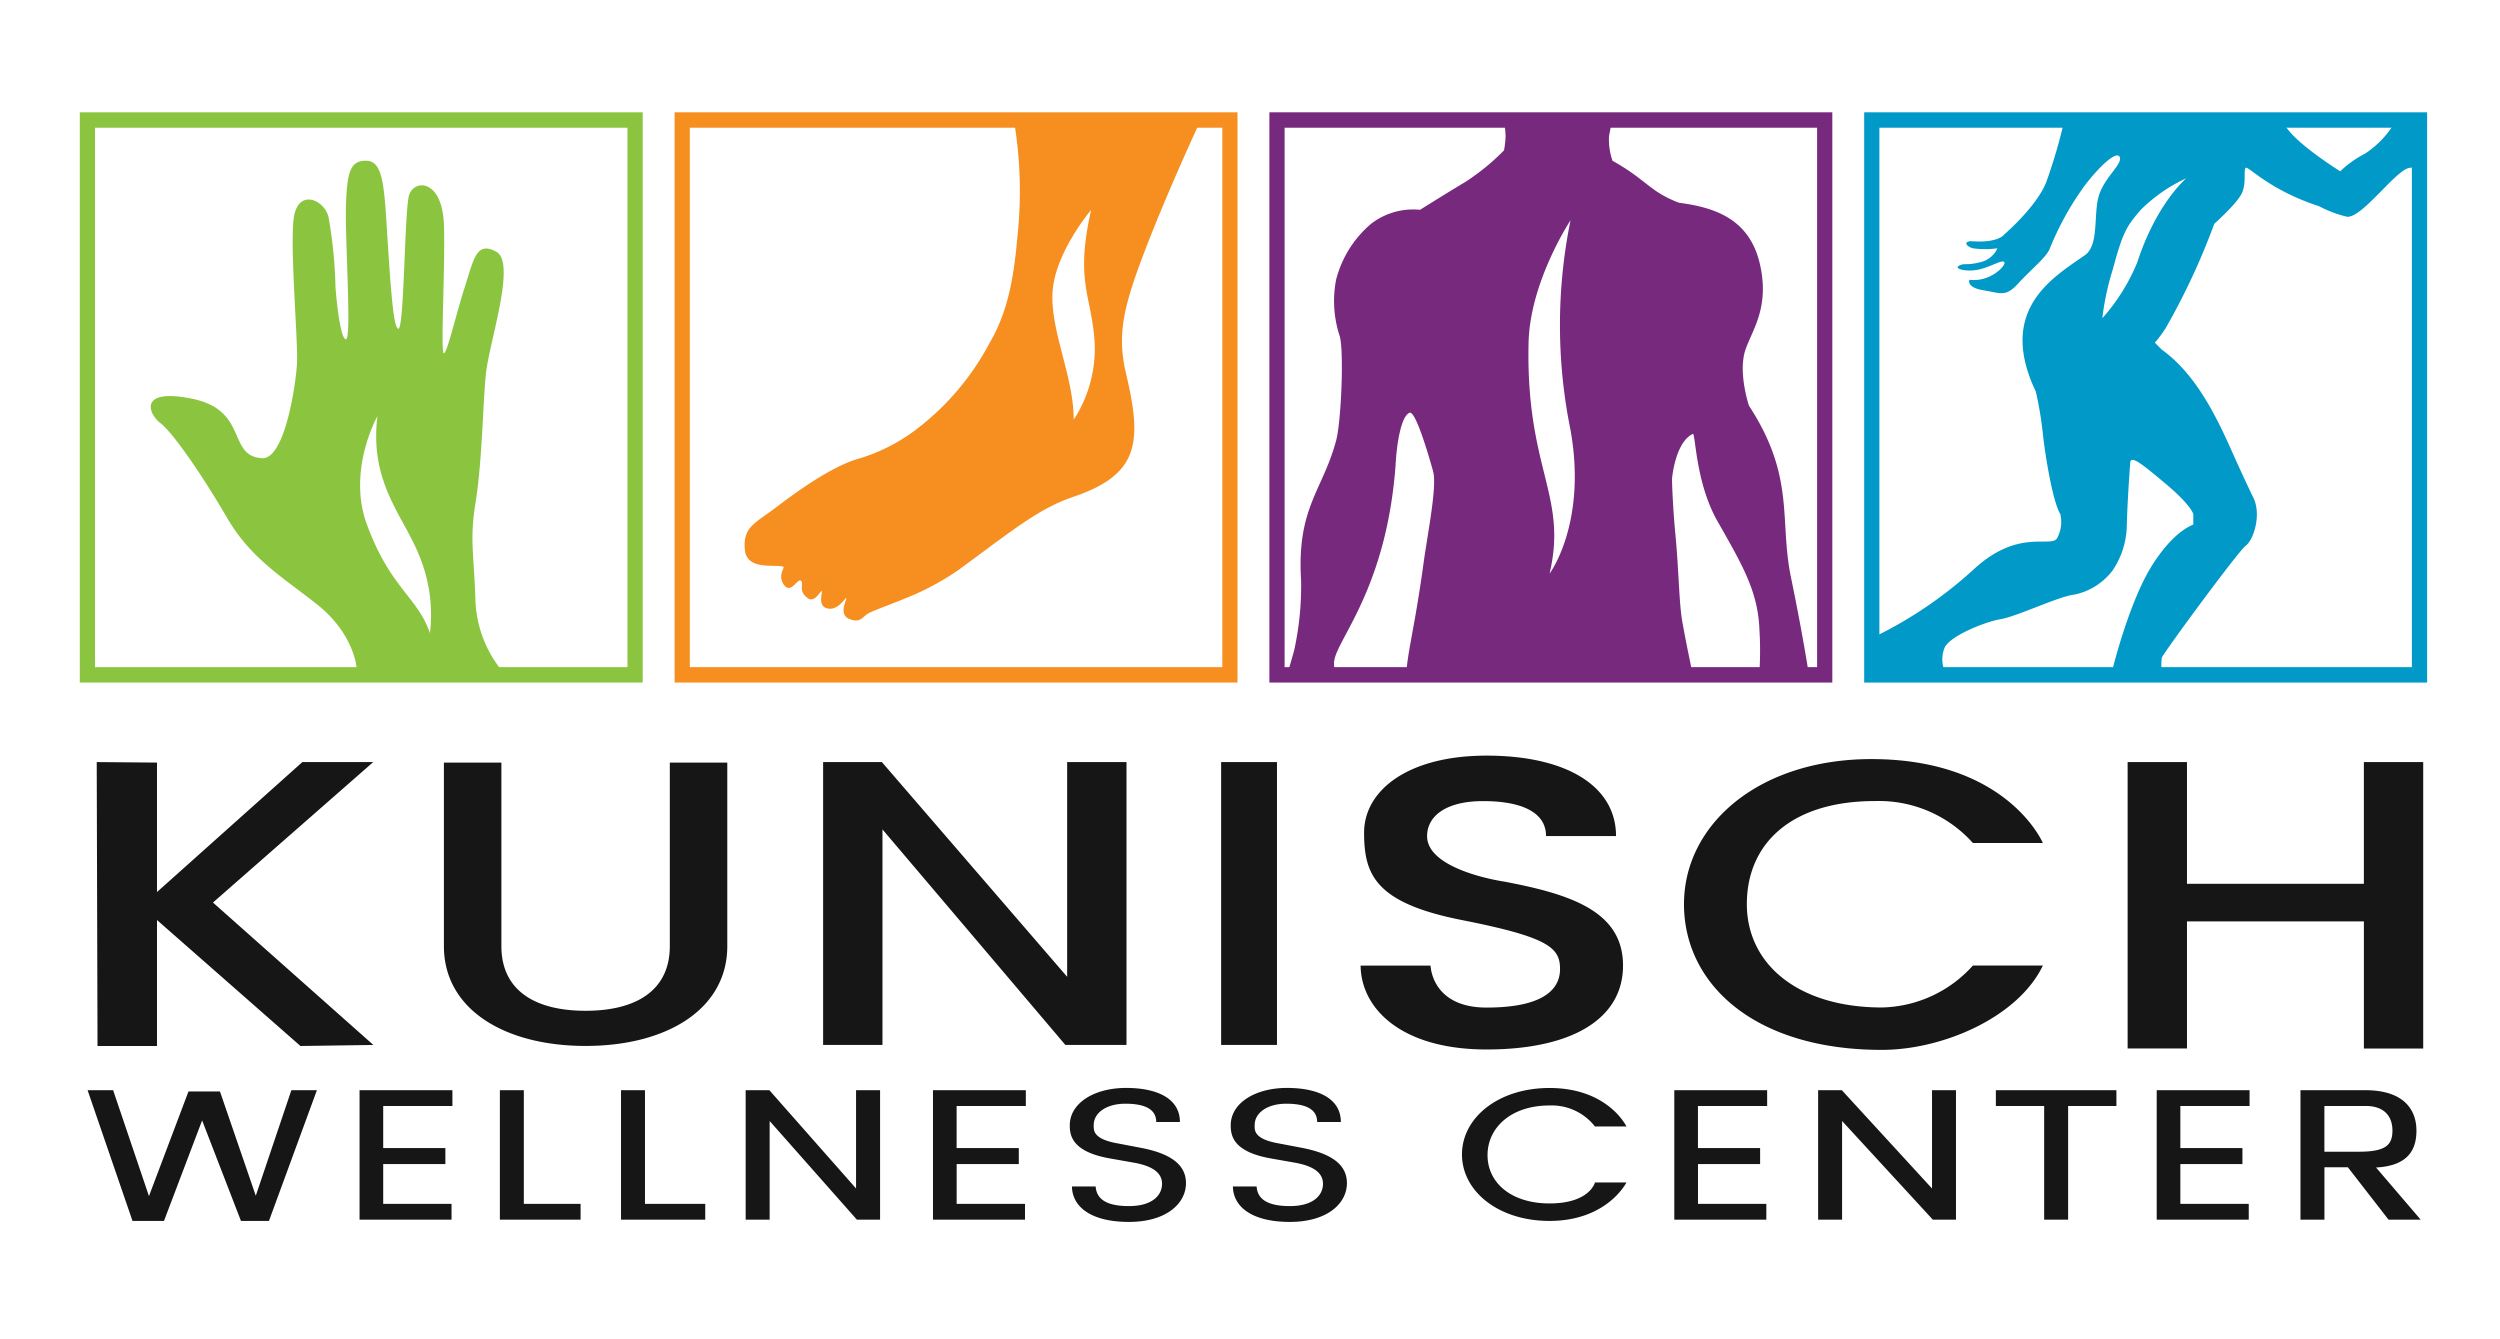
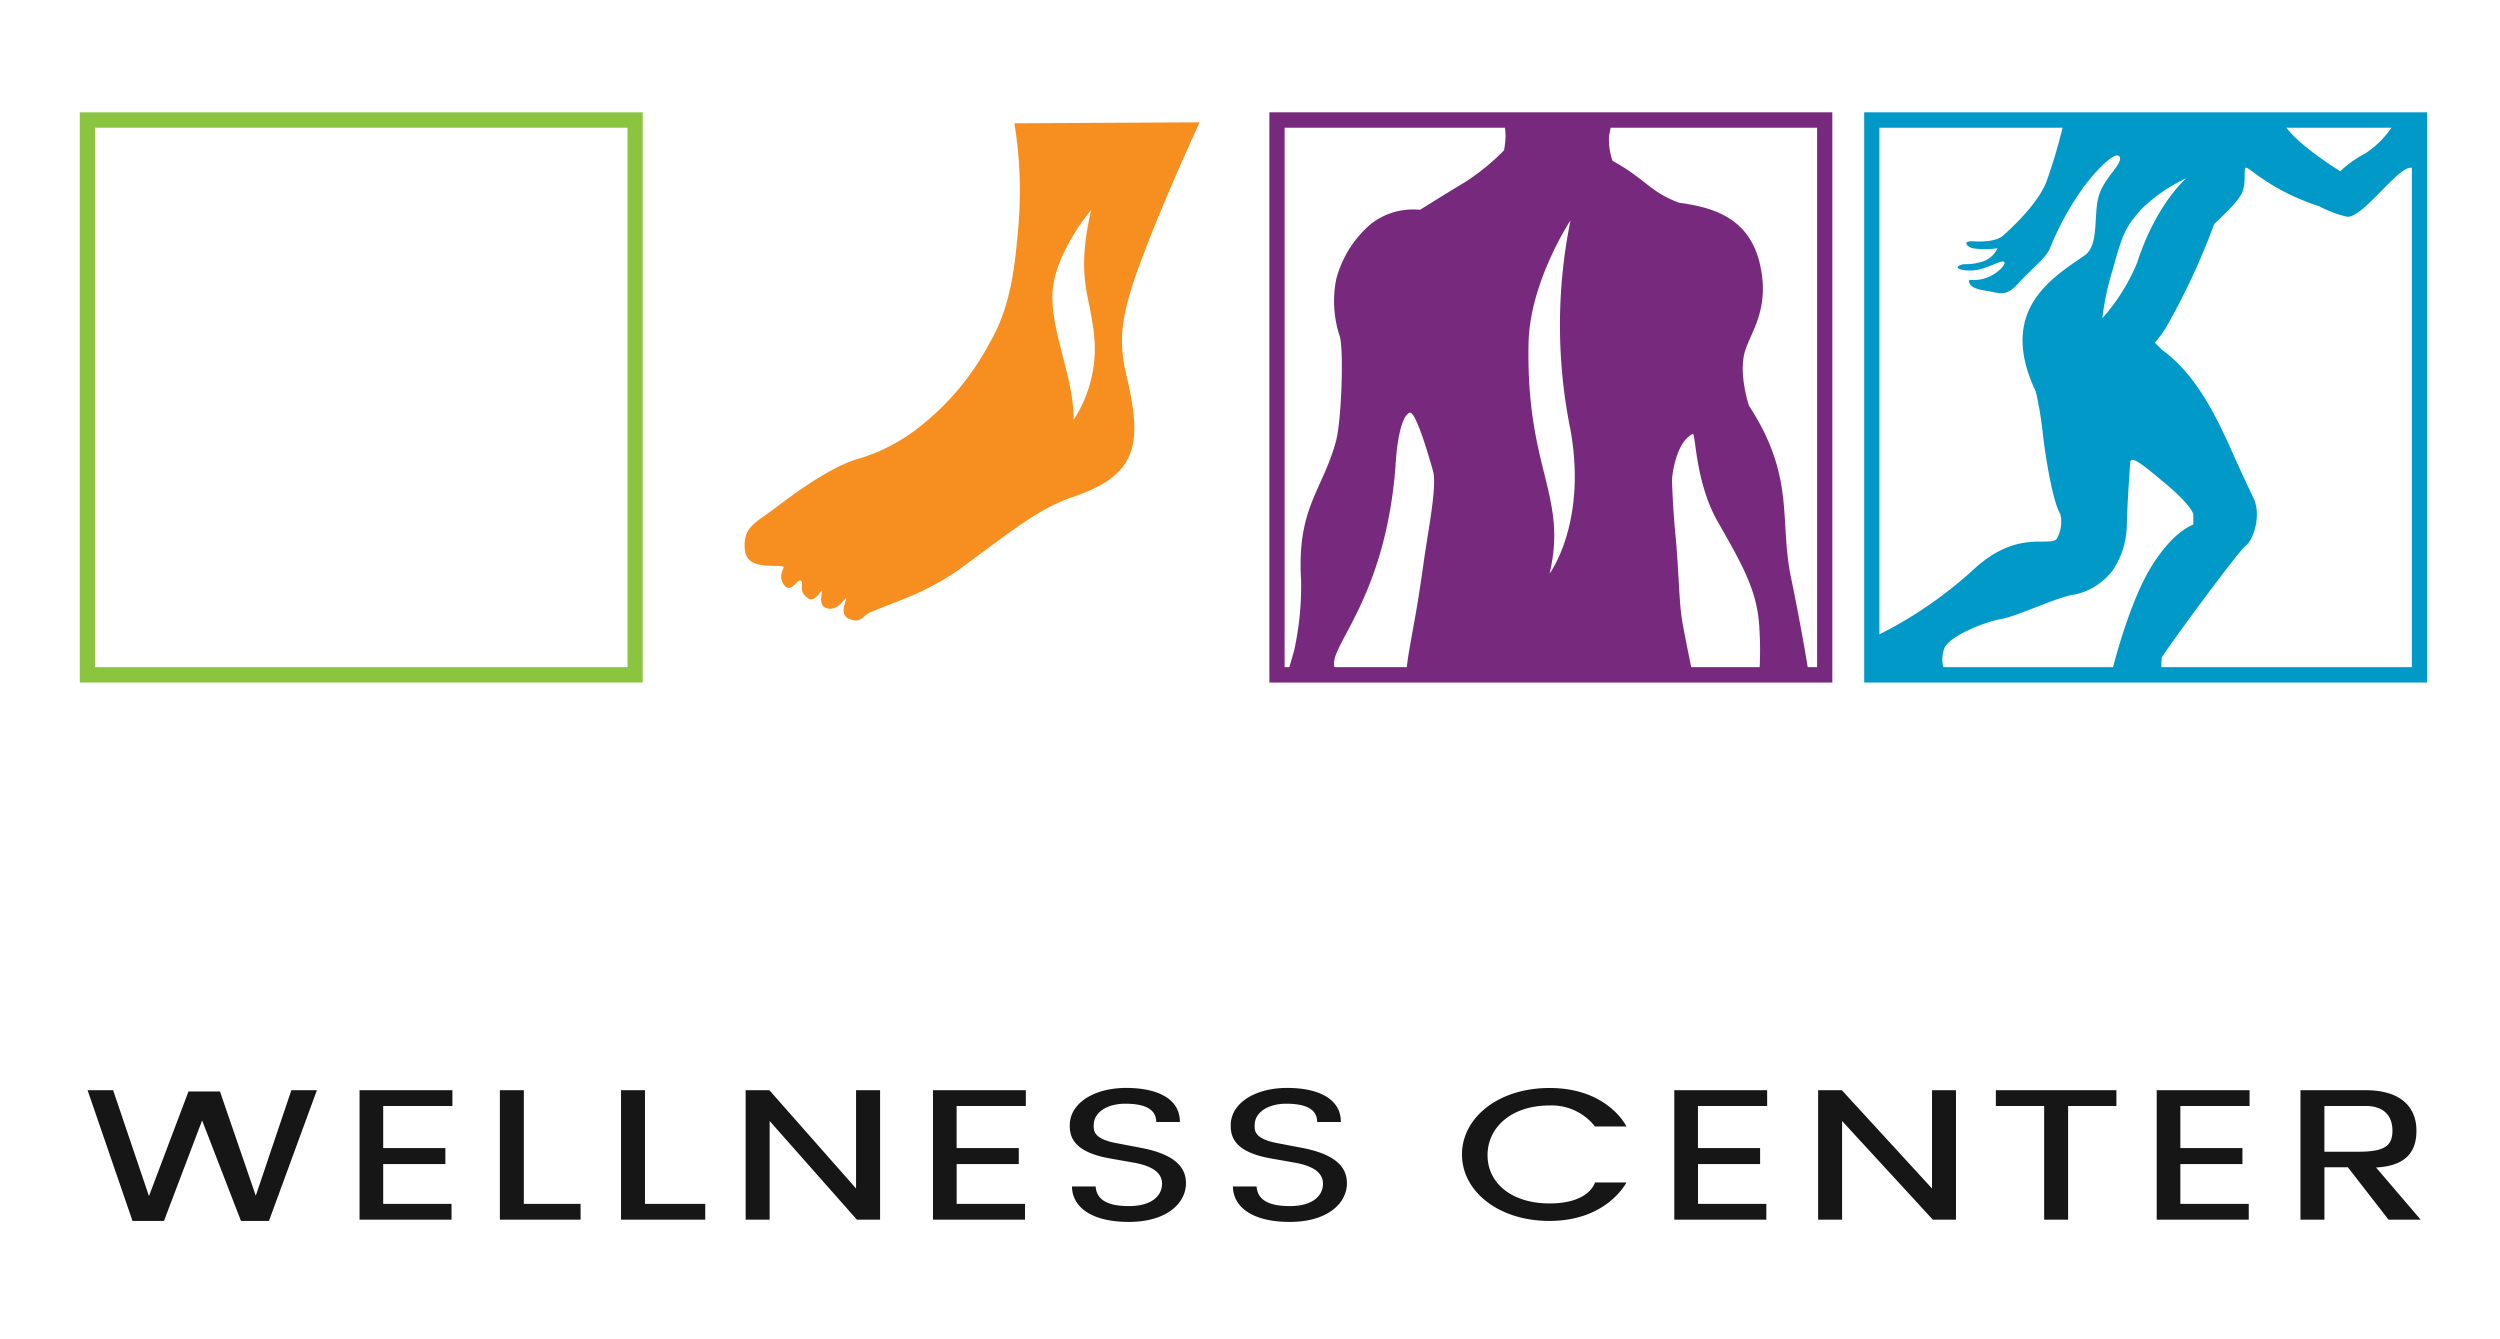
<svg xmlns="http://www.w3.org/2000/svg" width="280" height="150" viewBox="0 0 280 150">
  <defs>
    <style>
      .cls-1 {
        fill: #161616;
      }

      .cls-1, .cls-2, .cls-3, .cls-4, .cls-5 {
        fill-rule: evenodd;
      }

      .cls-2 {
        fill: #76297d;
      }

      .cls-3 {
        fill: #f68f1f;
      }

      .cls-4 {
        fill: #8bc540;
      }

      .cls-5 {
        fill: #0099c8;
      }
    </style>
  </defs>
  <g id="Lettering">
-     <path id="KUNISCH" class="cls-1" d="M23.853,101.084L41.8,85.354H33.864L17.583,99.909v-14.5l-6.75-.056,0.089,31.8h6.662V103.043L33.65,117.151l8.166-.116Zm41.734,16.062c9.037,0,15.87-4.074,15.87-11.181V85.415H75.019v20.55c0,4.934-3.717,7.243-9.432,7.243s-9.432-2.309-9.432-7.243V85.415H49.717v20.55C49.717,113.072,56.55,117.146,65.587,117.146Zm53.934-7.744L98.772,85.354H92.19v31.681h6.646V92.895l20.487,24.14h6.845V85.354h-6.647V109.4Zm23.5,7.633V85.354h-6.254v31.681h6.254Zm23.476,0.507c9.429,0,15.282-3.347,15.282-9.4s-5.785-7.98-13.323-9.405c0,0-8.621-1.234-8.621-5.094,0-2.174,2.023-3.919,6.27-3.919s7.053,1.209,7.053,3.919h7.838c0-5.656-5.632-9.013-14.5-9.013s-13.716,3.938-13.716,8.621,1.214,7.875,10.973,9.8,10.972,3.114,10.972,5.487-2.047,4.31-8.229,4.31-6.27-4.7-6.27-4.7h-7.838C152.45,113.058,157.063,117.542,166.493,117.542Zm44.268,0.045c6.829,0,15.264-3.647,18.039-9.449h-7.838a14.074,14.074,0,0,1-10.188,4.7c-9.342,0-15.131-4.817-15.131-11.577,0-6.805,5.006-11.543,14.347-11.543a14.117,14.117,0,0,1,10.972,4.7H228.8s-3.946-9.4-19.2-9.4c-12.563,0-20.993,7.279-20.993,16.246S196.5,117.587,210.761,117.587Zm53.995-18.6H244.94V85.354h-6.646v32.073h6.646V103.2h19.816v14.232H271.4V85.354h-6.647V98.986Z" />
    <path id="wellness_center" data-name="wellness center" class="cls-1" d="M28.648,133.922l-4.012-11.677H21.11l-4.426,11.719L12.669,122.1H9.809l5.031,14.643h3.527l4.27-11.256,4.351,11.256h3.135L35.494,122.1h-2.86Zm14.271-3.549h6.963v-1.789H42.919v-4.715H50.67V122.1h-10.4v14.5H50.573v-1.768H42.919v-4.462Zm15.75-8.272H55.986v14.5h9.04v-1.768H58.669V122.1Zm13.568,0H69.554v14.5h9.432v-1.768H72.237V122.1Zm23.641,11.008L86.168,122.1H83.514v14.5H86.2v-11.05l9.769,11.05h2.6V122.1H95.878v11.008Zm11.264-2.736h6.963v-1.789h-6.963v-4.715h7.751V122.1h-10.4v14.5H114.8v-1.768h-7.654v-4.462Zm66.4,6.371c6.478,0,8.621-4.311,8.621-4.311h-3.526s-0.573,2.352-5.095,2.352c-4.276,0-6.937-2.308-6.937-5.4,0-3.115,2.661-5.571,6.937-5.571a6.151,6.151,0,0,1,5.095,2.352h3.526s-2.043-4.311-8.621-4.311c-5.75,0-9.8,3.341-9.8,7.446S167.8,136.744,173.546,136.744Zm16.628-6.371h6.963v-1.789h-6.963v-4.715h7.751V122.1h-10.4v14.5h10.308v-1.768h-7.654v-4.462Zm26.215,2.736-10.1-11.008h-2.654v14.5h2.683v-11.05l10.161,11.05h2.595V122.1h-2.683v11.008Zm7.152-11.008v1.768h5.409V136.6h2.683V123.869h5.409V122.1h-13.5Zm20.654,8.272h6.963v-1.789H244.2v-4.715h7.751V122.1h-10.4v14.5h10.308v-1.768H244.2v-4.462Zm26.926,6.23-5-5.843c3.627-.19,4.525-2.029,4.525-4.134,0-2.252-1.319-4.525-5.742-4.525h-7.246v14.5h2.683v-5.865h2.625l4.554,5.865h3.606Zm-6.163-12.734c2.064,0,3,1.137,3,2.757,0,1.642-.788,2.366-3.766,2.366h-3.855v-5.123h4.622ZM126.439,136.855c4.217,0,6.39-2.083,6.39-4.336,0-2.062-1.672-3.325-5.122-3.977l-2.654-.506c-2.713-.5-2.557-1.515-2.557-2.02,0-1.431,1.5-2.4,3.53-2.4,2.182,0,3.471.6,3.471,2.05h2.654c0-2.589-2.469-3.818-6.037-3.818-3.538,0-6.3,1.684-6.3,4.189,0,1.179.287,2.989,4.592,3.725l2.624,0.463c1.711,0.316,3.118.947,3.118,2.358,0,1.284-1.083,2.5-3.707,2.5-2.713,0-3.64-.913-3.728-2.2h-2.654C120.086,135.142,122.163,136.855,126.439,136.855Zm18.026,0c4.216,0,6.39-2.083,6.39-4.336,0-2.062-1.672-3.325-5.122-3.977l-2.654-.506c-2.713-.5-2.557-1.515-2.557-2.02,0-1.431,1.5-2.4,3.53-2.4,2.182,0,3.471.6,3.471,2.05h2.654c0-2.589-2.469-3.818-6.037-3.818-3.538,0-6.3,1.684-6.3,4.189,0,1.179.286,2.989,4.592,3.725l2.624,0.463c1.711,0.316,3.118.947,3.118,2.358,0,1.284-1.083,2.5-3.707,2.5-2.713,0-3.64-.913-3.728-2.2h-2.654C138.112,135.142,140.189,136.855,144.465,136.855Z" />
  </g>
  <g id="Icons">
    <g id="Purple">
      <path id="Purple_Square" data-name="Purple Square" class="cls-2" d="M142.171,12.579H205.22V76.446H142.171V12.579Zm1.705,1.726h59.64V74.72h-59.64V14.305Z" />
      <path id="Purple_Body" data-name="Purple Body" class="cls-2" d="M168.452,13.7a8.178,8.178,0,0,1,.17,1.617,10.308,10.308,0,0,1-.17,1.518,25.087,25.087,0,0,1-4.311,3.527c-2.169,1.3-5.094,3.135-5.094,3.135a7.721,7.721,0,0,0-5.486,1.568,12.188,12.188,0,0,0-3.919,6.27,12.546,12.546,0,0,0,.392,6.27c0.5,1.482.206,9.53-.392,11.756-1.506,5.613-4.424,7.493-3.918,15.675a33.664,33.664,0,0,1-.784,7.837l-0.784,2.743h5.878s-1.092-.553-0.392-2.351c1.127-2.894,5.738-8.7,6.662-21.161,0.143-2.645.653-5.507,1.568-5.878,0.656-.266,2.121,4.677,2.639,6.576,0.455,1.668-.608,6.893-1.072,10.274-1.023,7.464-1.833,9.933-1.959,12.756h32.133c-0.32-1.906-.454-2.171-1.176-6.094-0.393-2.138-.4-5.791-0.784-9.8-0.325-3.355-.391-6.27-0.391-6.27s0.325-4.145,2.363-5.085c0.289,0.331.351,5.6,2.731,9.787,2.75,4.839,4.548,7.857,4.7,12.148a38.033,38.033,0,0,1,0,4.7h5.486s-0.636-4.177-1.959-10.58,0.517-11.213-4.7-19.2c0,0-1.253-3.726-.392-6.27,0.743-2.2,2.8-4.821,1.567-9.8s-5.219-6.158-9.013-6.662c-3.3-1.247-3.6-2.551-7.445-4.7a7.288,7.288,0,0,1-.392-2.743c0.205-1.125.392-1.959,0.392-1.959ZM175.9,24.67s-4.545,6.865-4.7,13.715c-0.325,14.165,4.421,17.1,2.351,25.863,0,0,4.211-5.613,2.351-16.067A58.872,58.872,0,0,1,175.9,24.67Z" />
    </g>
    <g id="Orange">
-       <path id="Orange_Square" data-name="Orange Square" class="cls-3" d="M75.554,12.579H138.6V76.446H75.554V12.579Zm1.7,1.726H136.9V74.72H77.258V14.305Z" />
      <path id="Orange_Foot" data-name="Orange Foot" class="cls-3" d="M134.36,13.7s-3.462,7.472-5.878,13.715c-2.636,6.807-3.436,9.923-2.352,14.5,1.814,7.656,1.432,11.228-5.878,13.715-3.869,1.316-6.521,3.519-12.931,8.229a29.564,29.564,0,0,1-5.878,3.135c-1.225.519-2.882,1.109-3.919,1.567-1.011.446-1,1.266-2.351,0.784s-0.288-2.247-.392-2.351-0.829,1.31-1.959,1.176c-1.373-.163-0.649-1.851-0.784-1.959s-0.777,1.365-1.567.784c-1.182-.869-0.343-1.663-0.784-1.959-0.393-.264-1.118,1.593-1.918.42-0.7-1.023.187-1.913-.041-1.987-0.96-.313-4.123.484-4.311-1.959-0.191-2.5,1.1-2.866,3.527-4.7,1.663-1.26,6.148-4.651,9.4-5.486a20.4,20.4,0,0,0,6.662-3.527,29.432,29.432,0,0,0,7.837-9.4c2.311-3.928,2.786-8.327,3.135-12.148a47.554,47.554,0,0,0-.366-12.438Zm-12.148,9.8s-3.947,4.663-4.311,9.013,2.38,9.679,2.351,14.5a14.645,14.645,0,0,0,2.352-8.621C122.27,33.026,120.371,31.6,122.212,23.494Z" />
    </g>
    <g id="Green">
      <path id="Green_Square" data-name="Green Square" class="cls-4" d="M8.937,12.579H71.985V76.446H8.937V12.579Zm1.7,1.726h59.64V74.72H10.641V14.305Z" />
-       <path id="Green_Hand" data-name="Green Hand" class="cls-4" d="M55.986,74.829a13.2,13.2,0,0,1-2.743-7.837c-0.175-4.945-.637-6.657,0-10.58,0.784-4.835.812-10.9,1.176-14.5S57.85,29.449,55.594,28.2s-2.542.878-3.527,3.919-1.979,7.423-2.351,7.445c-0.406.025,0.185-10.337,0-14.5-0.227-5.1-3.428-4.995-3.919-3.135s-0.526,14.907-1.176,14.891c-0.477-.012-0.78-3.223-1.176-9.4S43.02,18.1,41.1,18.008s-2.236,1.342-2.351,5.094,0.651,14.821,0,14.891c-0.515.056-.987-3.261-1.176-5.878a50.831,50.831,0,0,0-.784-7.837c-0.493-1.961-3.552-3.282-3.919.392s0.529,13.67.392,16.067-1.365,10.73-3.919,10.58c-3.925-.229-1.468-5.363-7.837-6.662-6-1.223-4.936,1.664-3.527,2.743s4.717,5.895,7.445,10.581,6.3,6.686,10.189,9.8,4.458,6.89,4.31,7.445S55.986,74.829,55.986,74.829ZM42.271,46.615S38.847,52.668,41.1,58.762c2.64,7.156,5.642,8.06,7.054,12.148a17.268,17.268,0,0,0-1.176-8.621C45.158,57.69,41.365,54.131,42.271,46.615Z" />
    </g>
    <g id="Blue">
      <path id="Blue_Square" data-name="Blue Square" class="cls-5" d="M208.789,12.579h63.049V76.446H208.789V12.579Zm1.7,1.726h59.641V74.72H210.493V14.305Z" />
      <path id="Blue_Runner" data-name="Blue Runner" class="cls-5" d="M237.421,17.616c0.289,0.789-1.725,2.249-2.352,4.311s0.06,5.529-1.567,6.662c-3.6,2.509-9.845,6.11-5.486,15.283a40.534,40.534,0,0,1,.784,4.7c0.282,2.638,1.137,7.7,1.959,9.013a3.821,3.821,0,0,1-.392,2.743c-0.784,1.029-4.4-1.168-9.405,3.527A46.842,46.842,0,0,1,209.99,71.3v3.919h7.837a3.425,3.425,0,0,1,0-2.743c0.675-1.281,4.469-2.834,6.27-3.135s6.575-2.586,8.229-2.743a7.189,7.189,0,0,0,4.311-2.743,9.276,9.276,0,0,0,1.567-5.094c0.087-3.191.392-7.054,0.392-7.054,0.187-.664,1.427.357,3.931,2.451,2.914,2.438,3.123,3.427,3.123,3.427v1.176s-2.193.644-4.7,4.7-4.31,11.364-4.31,11.364v0.392h5.486a5.772,5.772,0,0,1,0-1.567c0.136-.448,8.534-11.9,9.405-12.54s1.823-3.568.784-5.486c0,0-1.089-2.26-2.352-5.094-1.676-3.763-4-8.622-7.837-11.364l-0.784-.784a14.916,14.916,0,0,0,1.176-1.568A76.814,76.814,0,0,0,248,25.062s2.656-2.344,3.135-3.527,0.109-2.54.392-2.743,2.656,2.506,8.229,4.311a12.909,12.909,0,0,0,3.135,1.176c1.752,0.091,5.6-5.479,7.054-5.486s0.783-5.486.783-5.486l-2.743.784a10.58,10.58,0,0,1-3.135,3.135,11.815,11.815,0,0,0-2.743,1.959s-4.353-2.7-5.878-4.7-1.175-1.176-1.175-1.176l-23.9.392a59.806,59.806,0,0,1-1.96,6.662c-1.065,2.767-4.7,5.878-4.7,5.878s-0.619.978-3.527,0.784c-1.107-.074-0.843.55,0,0.784a10.046,10.046,0,0,0,2.743,0,2.749,2.749,0,0,1-1.959,1.567c-1.56.4-1.723,0.037-2.351,0.392s0.966,0.745,2.351.392,2.55-1.136,2.743-.784-1.562,2.252-3.919,1.959c0,0-.4.856,1.568,1.176s2.48,0.795,3.918-.784,3.171-2.921,3.527-3.919a33.135,33.135,0,0,1,3.919-7.054C235.356,18.369,237.131,16.828,237.421,17.616Zm7.445,2.351a17.582,17.582,0,0,0-5.094,3.527c-1.614,1.874-2,2.473-3.135,6.662a30.041,30.041,0,0,0-1.176,5.486,21.884,21.884,0,0,0,3.919-6.27C241.515,22.78,244.866,19.968,244.866,19.968Z" />
    </g>
  </g>
</svg>